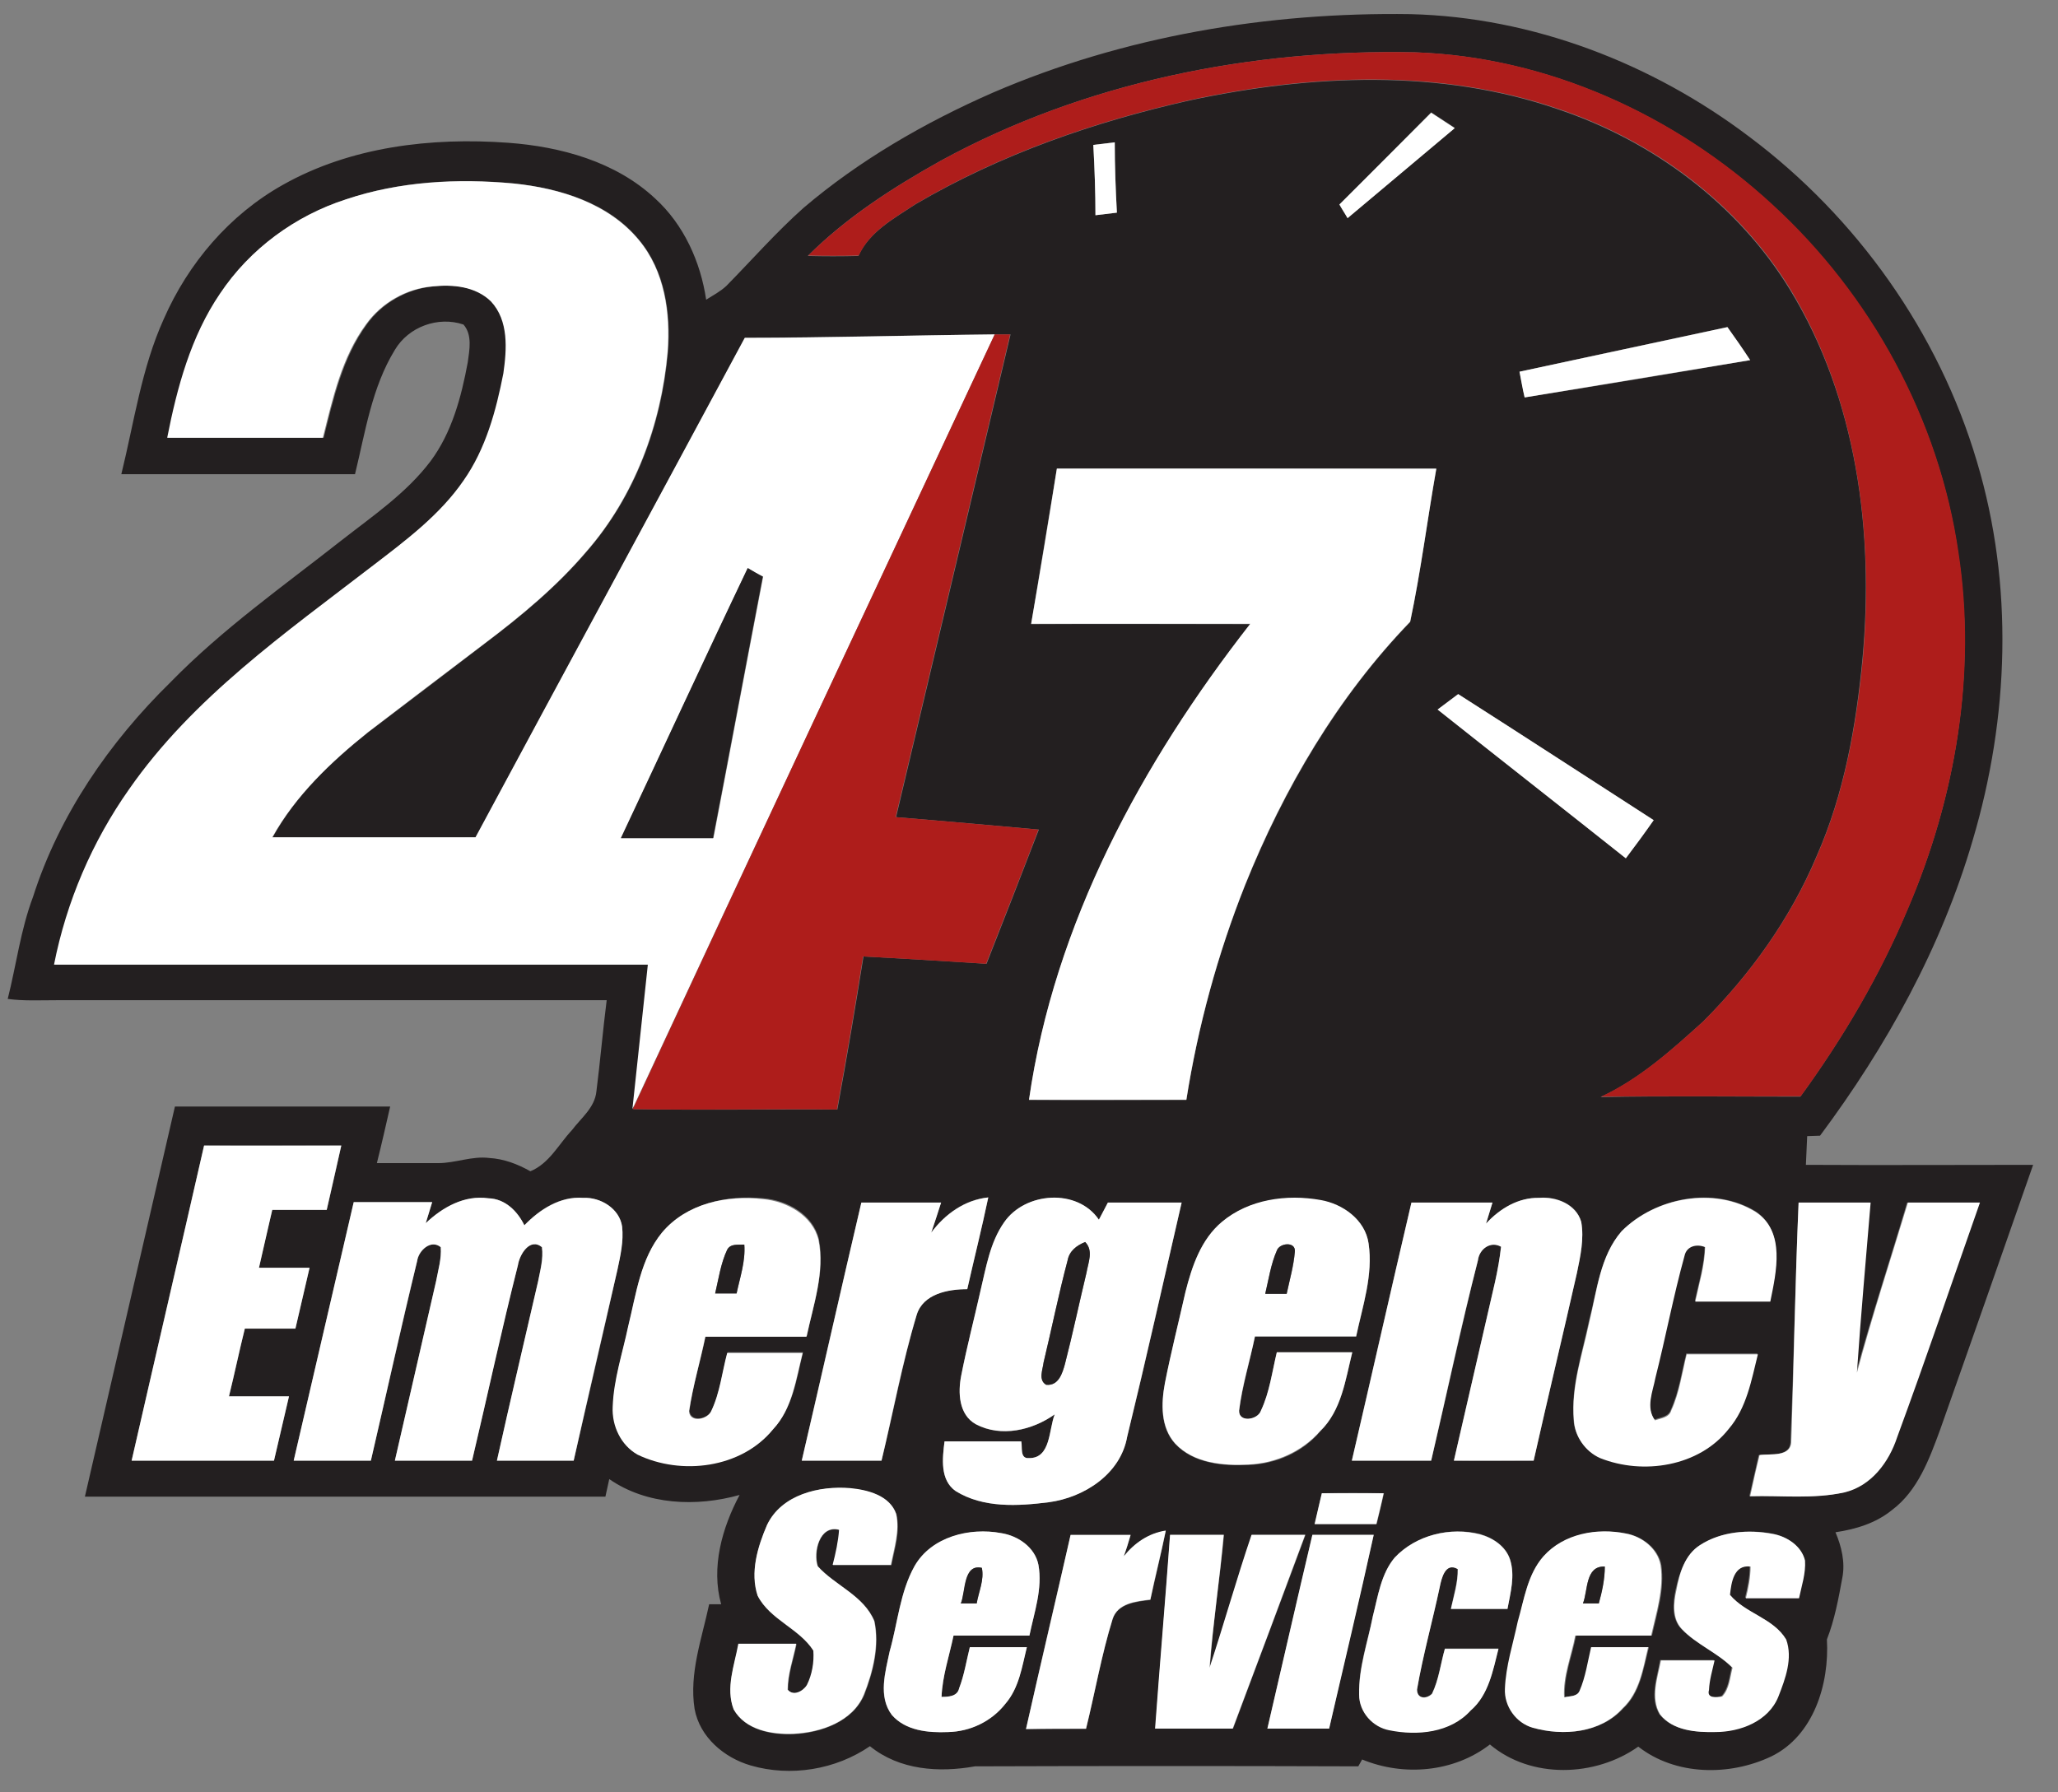
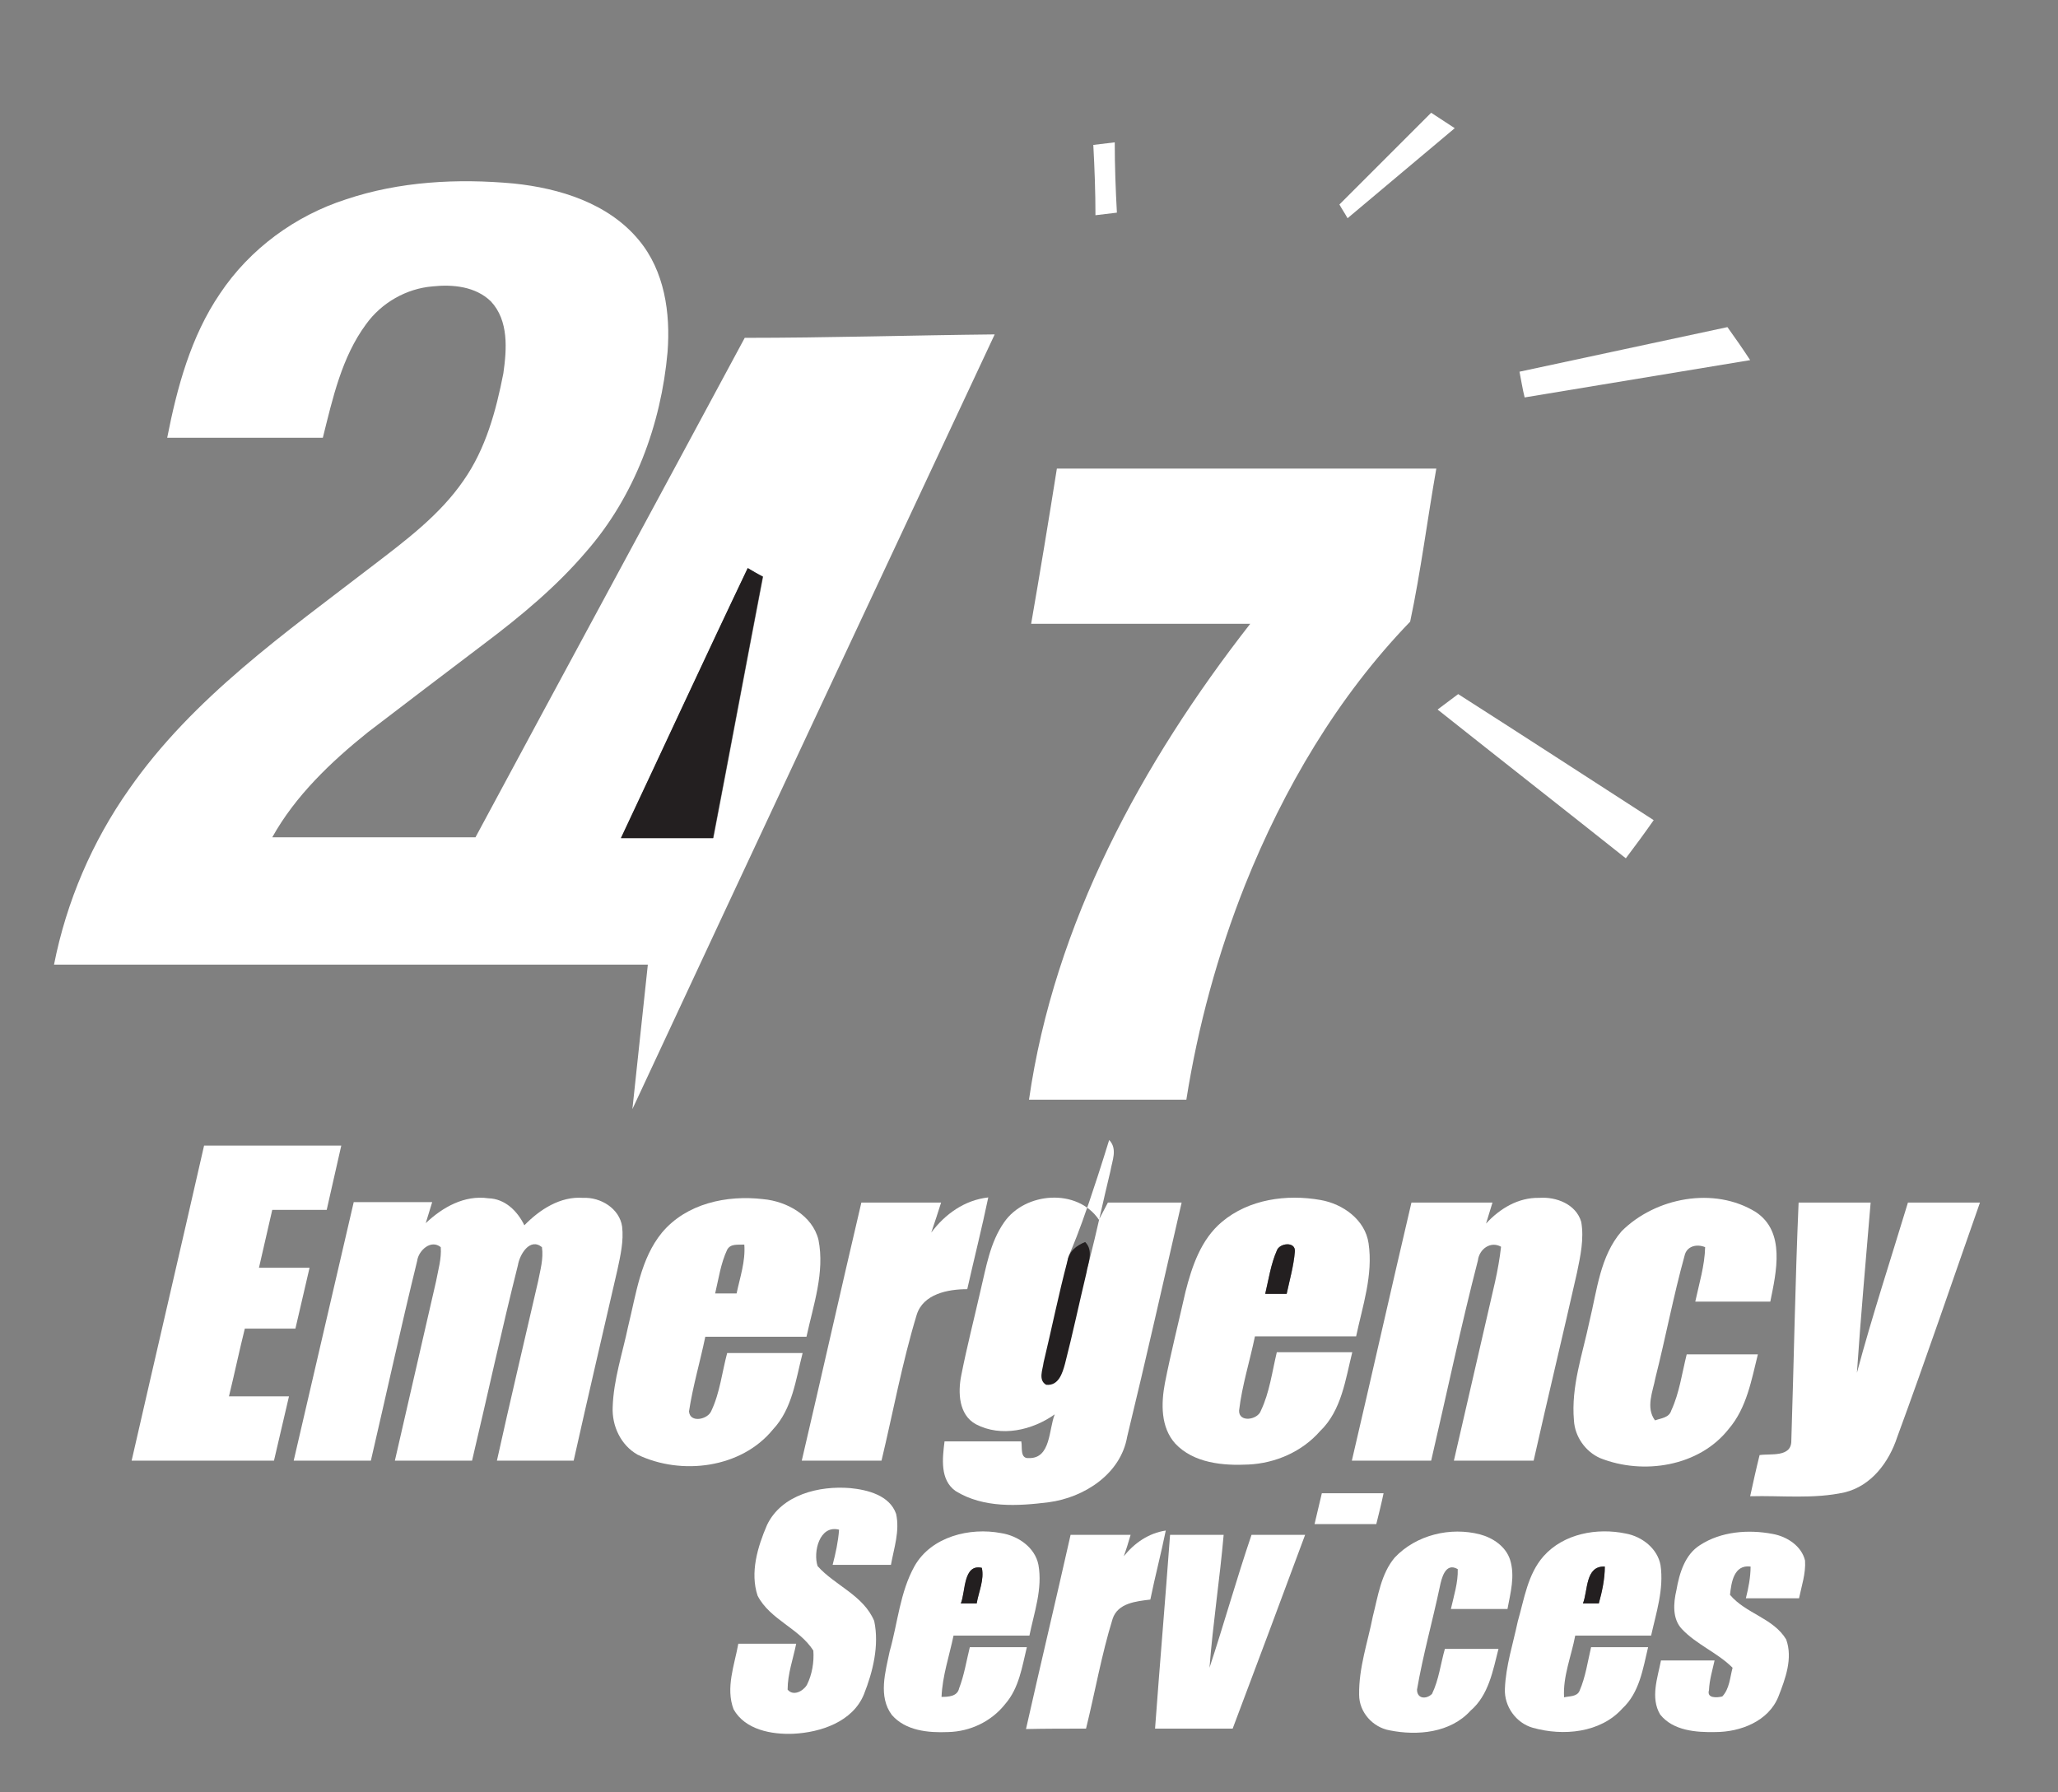
<svg xmlns="http://www.w3.org/2000/svg" id="Layer_1" x="0px" y="0px" viewBox="0 0 480 418" style="enable-background:new 0 0 480 418;" xml:space="preserve">
  <rect x="0" y="0" width="480" height="418" fill="#808080" stroke="none" />
  <style type="text/css"> .st0{fill:#231F20;} .st1{fill:#AE1D1B;} .st2{fill:#FFFFFF;} </style>
  <g>
-     <path class="st0" d="M231.6,21.6C262.2,8.4,295.8,2.8,329,3.3c28.5,0.7,56.4,11.5,79,28.6c25.1,18.8,44.2,45.7,53.1,75.8 c8.6,28.7,7.5,59.7-1,88.3c-7.3,25-20.1,48.1-35.6,68.9c-0.7,0-2.2,0.1-3,0.1c-0.1,2.2-0.2,4.5-0.3,6.7c17.7,0.1,35.3,0,53,0 c-7.2,20.6-14.4,41.2-21.7,61.8c-2.5,6.8-5.2,14.2-11.2,18.7c-3.8,3.1-8.5,4.5-13.2,5.2c1.4,3.3,2.3,7,1.6,10.6 c-0.9,4.9-1.8,9.8-3.6,14.4c0.6,10.4-3.1,22.5-13,27.3c-9.7,4.6-22.3,4.5-31-2.3c-10,7.1-25,7.6-34.6-0.5 c-8.4,6.5-20.1,7.5-29.8,3.5c-0.2,0.4-0.7,1.2-0.9,1.6c-29.8-0.1-59.6-0.1-89.4,0c-8.4,1.5-17.6,0.9-24.5-4.7 c-8,5.5-18.5,7.2-27.8,4.5c-6.2-1.8-11.9-6.6-13.1-13.2c-1.3-8.3,1.7-16.4,3.4-24.4c0.7,0,2.1,0,2.8,0c-2.4-8.6,0.2-17.8,4.3-25.5 c-10,2.8-21.6,2.4-30.4-3.7c-0.3,1.4-0.6,2.8-0.9,4.1c-40.5,0-80.9,0-121.4,0c7-30.3,14-60.7,21-91c16.7,0,33.5,0,50.2,0 c-1,4.4-2,8.8-3.1,13.2c4.8,0,9.5,0,14.3,0c4,0,7.9-1.7,11.9-1.2c3.4,0.2,6.6,1.4,9.6,3.1c4.4-1.8,6.6-6.3,9.7-9.6 c2.1-2.8,5.3-5.2,5.7-9c0.9-7.1,1.5-14.2,2.4-21.3c-42.8,0-85.6,0-128.4,0c-3.8,0-7.6,0.2-11.3-0.3c2-7.9,3-16.1,5.9-23.8 c6.1-19.1,17.8-36.1,32.1-50.1c12.1-12.4,26.3-22.4,39.9-33.1c7.3-5.7,15.1-11,20.7-18.4c5-6.7,7.2-15,8.7-23.1 c0.4-2.9,1.1-6.4-1-8.8c-5.9-2-12.8,0.5-16,5.9c-5.4,8.8-6.9,19.2-9.3,29c-18.2,0-36.4,0-54.5,0c3-12.2,4.7-24.7,9.9-36.2 c5.7-13,15.3-24.3,27.8-31.3c15.8-8.9,34.6-11.1,52.5-9.8c12.3,0.9,25.1,4.4,34.3,13c6.7,6.1,10.6,14.8,11.9,23.6 c1.6-1,3.3-1.9,4.7-3.2c6-6.1,11.6-12.5,18-18.2C200.3,37.5,215.6,28.6,231.6,21.6z M219.4,37.5c-11.1,6.2-22,13.2-31,22.2 c3.9,0.1,7.9,0.1,11.8,0c2.6-5.7,8.4-8.8,13.4-12.1c19.8-11.6,41.7-19.2,64-24.2c28.2-6,58.3-7.4,85.8,2.1 c22.1,7.4,41.9,22.1,54.1,42.1c15.6,25.5,19.6,56.6,16.9,86c-1.5,15.8-4.3,31.6-10.7,46.1c-6.1,14.5-15.4,27.5-26.5,38.6 c-7.3,6.6-14.8,13.4-23.9,17.6c15.5-0.3,31-0.1,46.6-0.1c9.9-13.6,18.5-28.2,25-43.7c11.2-26,16.1-55,11.8-83.1 c-4.4-31.1-20.4-60.1-43.5-81.3C390.7,26.9,361,13.3,330,12.2C291.9,11.4,253.1,19.1,219.4,37.5z M312.4,47.7 c0.6,1,1.2,2.1,1.9,3.1c8.4-7,16.7-14,25-21c-1.8-1.2-3.7-2.4-5.5-3.6C326.7,33.4,319.6,40.6,312.4,47.7z M255,33.8 c0.3,5.5,0.5,10.9,0.5,16.4c1.7-0.2,3.3-0.4,5-0.6c-0.3-5.5-0.5-10.9-0.5-16.4C258.3,33.4,256.6,33.6,255,33.8z M80.7,46.5 c-11.8,3.8-22.4,11.6-29.2,22c-6.9,10-10,21.8-12.3,33.6c12.1,0,24.2,0,36.3,0c2.3-9.2,4.4-18.7,10.1-26.5c3.6-5,9.4-8.2,15.5-8.8 c4.7-0.5,10.1,0,13.6,3.5c4.2,4.5,3.7,11.2,2.9,16.8c-1.8,8.7-4.1,17.7-9.3,25c-5.6,8-13.5,13.9-21.1,19.8 c-20.3,15.7-41.9,30.9-56.9,52.2c-8.6,12.2-14.7,26.2-17.5,40.9c46.2,0,92.3,0,138.5,0c-1.2,11.2-2.5,22.4-3.6,33.7 c15.9,0.3,31.8,0,47.6,0.1c2.2-11.9,4.2-23.8,6.1-35.7c9.6,0.5,19.2,1.1,28.7,1.7c4.1-10.4,8.2-20.9,12.2-31.3 c-11.1-1-22.2-2-33.3-2.9c8.9-37.6,17.8-75.1,26.7-112.6c-0.9,0-2.7,0-3.6,0c-19.4,0.2-38.9,0.7-58.3,0.8 c-20.9,38.8-41.9,77.6-62.8,116.5c-15.8,0.1-31.6,0-47.4,0c5.4-9.8,13.6-17.6,22.3-24.5c9.1-6.9,18.2-13.8,27.2-20.7 c8.5-6.4,16.8-13.3,23.7-21.4c11.3-12.9,17.5-29.6,19-46.6c0.7-9.1-0.7-18.9-6.7-26.1c-7.1-8.7-18.5-12.1-29.2-13.2 C106.7,41.5,93.2,42.3,80.7,46.5z M354.4,86.7c0.4,2,0.8,4,1.2,6c17.6-2.8,35.1-5.7,52.6-8.7c-1.7-2.6-3.5-5.2-5.3-7.7 C386.7,79.8,370.5,83.2,354.4,86.7z M246.5,109.3c-2,12.1-4,24.2-6,36.3c17-0.1,34.1,0,51.1,0c-25.3,32.4-45.7,69.9-51.6,111 c12.2,0.1,24.4,0,36.7,0c2.7-17.1,7.3-34,13.7-50.1c9.1-22.5,21.6-43.9,38.5-61.4c2.5-11.8,4-23.9,6.1-35.7 C305.6,109.3,276,109.2,246.5,109.3z M335.3,165.5c14.6,11.6,29.3,23.1,43.9,34.7c2.2-2.9,4.4-5.9,6.5-8.9 c-15.2-9.8-30.4-19.7-45.6-29.4C338.5,163.1,336.9,164.3,335.3,165.5z M47.6,267.2c-5.6,24.5-11.3,49-16.9,73.5 c11.1,0,22.2,0,33.2,0c1.2-5,2.3-10,3.5-15c-4.7,0-9.3,0-14,0c1.3-5.2,2.4-10.5,3.7-15.8c3.9,0,7.9,0,11.8,0 c1.1-4.8,2.2-9.5,3.3-14.2c-3.9,0-7.9,0-11.8,0c1-4.5,2-9,3.1-13.5c4.2,0,8.4,0,12.7,0c1.2-5,2.3-10,3.4-15 C68.9,267.2,58.3,267.3,47.6,267.2z M99.3,285.3c0.5-1.6,1-3.2,1.5-4.9c-6.1,0-12.2,0-18.3,0c-4.7,20.1-9.3,40.2-14,60.3 c6,0,12,0,18,0c3.6-15.5,7.1-31.1,10.8-46.6c0.4-2.4,3.2-5.1,5.5-3.2c0.2,2.7-0.6,5.4-1.1,8c-3.2,13.9-6.4,27.8-9.6,41.8 c6,0,12,0,18,0c3.6-15.2,6.8-30.5,10.7-45.6c0.3-2.5,2.8-6.5,5.6-4.2c0.3,2.7-0.4,5.4-0.9,8c-3.2,14-6.5,27.9-9.6,41.8 c6,0,12,0,17.9,0c3.4-14.8,6.9-29.7,10.2-44.5c0.7-3.3,1.4-6.7,1.1-10.1c-0.6-4.2-5.1-6.9-9.1-6.7c-5.4-0.4-10.2,2.7-13.7,6.4 c-1.6-3.3-4.5-6.2-8.4-6.3C108.4,278.7,103.2,281.6,99.3,285.3z M154.4,287.5c-5,6.1-6,14.3-7.8,21.7c-1.3,6.2-3.4,12.4-3.6,18.8 c-0.3,4.4,1.9,9,5.8,11.1c10.2,4.9,24.2,3.2,31.6-5.9c4.5-4.8,5.4-11.6,6.9-17.8c-5.9,0-11.8,0-17.6,0c-1.2,4.5-1.7,9.3-3.7,13.5 c-0.8,2.1-5,3-5.2,0.1c0.8-5.9,2.6-11.6,3.8-17.4c7.9,0,15.7,0,23.6,0c1.5-7.4,4.3-14.9,2.8-22.6c-1.4-5.7-7.3-9-12.9-9.5 C169.5,278.7,160.1,280.7,154.4,287.5z M217.2,287.5c0.8-2.3,1.5-4.7,2.3-7c-6.2,0-12.4,0-18.6,0c-4.7,20.1-9.3,40.2-13.9,60.2 c6.2,0,12.4,0,18.6,0c2.8-11.3,4.9-22.9,8.2-34c1.5-5,7.3-6,11.8-6c1.6-7.2,3.4-14.3,4.9-21.4C225,279.8,220.4,283.2,217.2,287.5z M234.2,285.1c-3.3,4.7-4.2,10.5-5.5,15.9c-1.4,6.6-3.2,13.1-4.5,19.8c-0.8,4-0.6,9.1,3.4,11.4c5.9,3.2,13.2,1.4,18.4-2.3 c-1.4,3.5-0.8,10.2-6,10.2c-2.2,0.2-1.5-2.6-1.8-3.9c-5.9,0-11.9,0-17.9,0c-0.5,3.9-1.1,9,2.6,11.6c6.4,4,14.5,3.5,21.7,2.6 c8.2-1.1,16.7-6.6,18.3-15.3c4.5-18.2,8.5-36.4,12.7-54.6c-5.7,0-11.5,0-17.2,0c-0.7,1.3-1.4,2.7-2.1,4 C251.3,277.2,239.1,278,234.2,285.1z M285,285c-4.9,4.1-7,10.4-8.5,16.4c-1.6,7.1-3.4,14.1-4.8,21.3c-0.9,4.7-1.1,10.3,2.4,14.1 c4.3,4.6,11.2,5.2,17.1,4.9c6.3-0.2,12.6-2.9,16.7-7.8c5-4.9,5.9-12,7.5-18.4c-5.9,0-11.8,0-17.6,0c-1.1,4.5-1.7,9.3-3.7,13.6 c-0.7,2.1-5.2,2.8-5.1,0c0.8-5.9,2.5-11.5,3.7-17.3c7.9,0,15.7,0,23.6,0c1.5-7.1,4-14.3,2.9-21.7c-0.8-5.5-6-9.2-11.2-10.1 C300.2,278.6,291.3,279.8,285,285z M346.6,285.4c0.5-1.6,1-3.3,1.5-4.9c-6.3,0-12.6,0-18.9,0c-4.7,20.1-9.3,40.2-13.9,60.2 c6.2,0,12.4,0,18.5,0c3.7-15.6,7-31.2,10.9-46.7c0.3-2.7,2.9-4.7,5.4-3.2c-0.3,2.8-0.8,5.5-1.4,8.2c-3.2,13.9-6.4,27.8-9.6,41.7 c6.2,0.1,12.4,0,18.6,0c3.3-14.6,6.8-29.2,10.1-43.8c0.8-3.9,1.7-7.9,1-11.9c-1.1-4.1-5.8-6-9.8-5.6 C354.1,279.3,349.8,282,346.6,285.4z M378.2,287.2c-5,5.8-5.7,13.7-7.6,20.9c-1.6,7.6-4.2,15.2-3.6,23c0.2,3.8,2.7,7.3,6.1,8.8 c10,4,23.1,2,30-6.8c4.2-4.8,5.3-11.3,6.8-17.4c-5.5,0-11.1,0-16.6,0c-1.1,4.4-1.7,8.9-3.6,13.1c-0.5,1.7-2.5,1.8-3.8,2.3 c-2.2-3-0.5-6.7,0.1-9.9c2.4-9.5,4.2-19.1,6.8-28.5c0.4-2.3,2.9-2.8,4.8-2c-0.1,4.3-1.4,8.5-2.3,12.7c5.8,0.1,11.7,0,17.5,0 c1.4-6.8,3.6-16.3-3.4-20.9C399.8,276.7,386.1,279.2,378.2,287.2z M419.5,280.5c-0.8,18.5-1.1,37.1-1.9,55.6 c0.1,3.9-4.9,2.9-7.4,3.3c-0.7,3.2-1.5,6.4-2.2,9.6c7.3-0.3,14.8,0.7,22-0.9c6.2-1.5,10.3-7.1,12.3-12.9 c6.7-18.1,12.9-36.4,19.3-54.7c-5.6,0-11.2,0-16.8,0c-3.9,13.2-8.3,26.4-11.9,39.7c0.9-13.2,2.1-26.5,3.2-39.7 C430.7,280.5,425.1,280.5,419.5,280.5z M178.9,355.7c-2.2,5.1-4,11.1-2.1,16.6c2.8,5.6,9.7,7.6,13,12.8c0.2,2.7-0.3,5.6-1.5,8 c-0.9,1.5-3.1,2.7-4.5,1.1c0-3.7,1.3-7.2,2-10.7c-4.5,0-9,0-13.5,0c-1,5-3.1,10.3-1.1,15.3c2.7,4.8,8.8,5.9,13.9,5.7 c6.4-0.3,13.8-2.9,16.5-9.2c2.1-5.4,3.6-11.4,2.4-17.1c-2.4-6-9.1-8.3-13.2-12.8c-1.1-3.2,0.3-9.8,5-8.5c-0.2,2.8-0.8,5.5-1.5,8.2 c4.5,0,9.1,0,13.6,0c0.8-3.9,2.1-7.9,1.2-11.9c-1.5-4.3-6.6-5.6-10.7-6C191.1,346.5,182.2,348.6,178.9,355.7z M308.3,348.3 c-0.6,2.4-1.1,4.8-1.6,7.2c4.8,0,9.6,0,14.4,0c0.6-2.4,1.1-4.8,1.7-7.2C317.9,348.2,313.1,348.2,308.3,348.3z M213.3,365.3 c-3.4,6.1-3.9,13.2-5.8,19.9c-1,4.8-2.8,10.5,0.5,14.8c3.2,3.7,8.5,4.2,13.1,4c5.2-0.1,10.2-2.5,13.4-6.6c3.2-3.7,3.8-8.7,5-13.2 c-4.4,0-8.9,0-13.3,0c-0.8,3.2-1.3,6.5-2.5,9.6c-0.4,1.9-2.5,2-4.1,2c0.2-4.9,1.8-9.6,2.8-14.3c5.9,0,11.8,0,17.7,0 c1.1-5.4,3.1-10.9,2.1-16.5c-0.8-4.1-4.7-6.8-8.7-7.4C226.2,356.3,217.3,358.5,213.3,365.3z M325.3,363.3c-3.2,3.8-3.9,9-5.1,13.6 c-1.2,6.1-3.4,12-3.2,18.3c0,4,3.2,7.5,7.1,8.3c6.5,1.3,14.2,0.6,18.9-4.6c4.2-3.6,5.2-9.3,6.5-14.4c-4.2,0-8.3,0-12.5,0 c-1,3.5-1.4,7.2-3,10.5c-1.3,1.3-3.5,1.3-3.5-1c1.4-8,3.6-15.9,5.3-23.9c0.4-2,1.3-5.9,4.2-4.2c0,3.2-1,6.3-1.6,9.3 c4.4,0,8.8,0,13.2,0c0.7-3.8,1.8-7.7,0.6-11.5c-1-3.1-4-5-7-5.9C338.3,356.1,330.3,358,325.3,363.3z M360,363 c-3.7,4.2-4.6,10-5.8,15.2c-1.1,5.2-2.8,10.3-3,15.7c-0.2,4.1,2.6,8,6.5,9.1c7.1,2,15.7,1.2,20.9-4.5c4-3.7,4.7-9.3,6-14.3 c-4.4,0-8.9,0-13.3,0c-0.9,3.4-1.3,7-2.7,10.2c-0.6,1.4-2.4,1.1-3.6,1.5c-0.3-5,1.7-9.7,2.6-14.4c5.9,0,11.8,0,17.7,0 c1.2-5.4,3-10.8,2.2-16.4c-0.7-3.9-4.4-6.7-8.1-7.4C372.6,356.4,364.8,357.8,360,363z M396.5,360.4c-3.5,2.3-4.8,6.5-5.7,10.4 c-0.6,3-1,6.7,1.3,9.1c3.4,3.6,8.3,5.4,11.8,9c-0.6,2.3-0.7,4.9-2.4,6.7c-1.2,0.3-3.7,0.6-3.1-1.5c0.1-2.4,0.8-4.6,1.3-6.9 c-4.2,0-8.3,0-12.5,0c-0.7,4.1-2.5,8.7-0.2,12.6c3,3.8,8.4,4.3,12.9,4.1c5.8,0,12.4-2.6,14.7-8.3c1.6-4.2,3.4-8.9,1.8-13.3 c-3-5-9.5-6-13.1-10.4c0.3-3,0.9-7.1,4.8-6.6c0,2.5-0.5,5-1.1,7.4c4.1,0,8.3,0,12.4,0c0.6-2.9,1.5-5.8,1.4-8.8 c-0.8-3.5-4.2-5.6-7.5-6.2C407.8,356.7,401.5,357.2,396.5,360.4z M239.3,403.3c4.7,0,9.3,0,14,0c2.1-8.5,3.6-17.2,6.2-25.6 c1.2-3.7,5.5-4.1,8.8-4.5c1.2-5.4,2.5-10.7,3.6-16.1c-4,0.6-7.4,2.9-9.8,6c0.6-1.7,1.1-3.3,1.6-5c-4.7,0-9.3,0-14,0 C246.2,373.1,242.7,388.2,239.3,403.3z M272.9,358c-1,15.1-2.4,30.2-3.4,45.2c6,0,12.1,0,18.1,0c5.6-15.1,11.3-30.1,16.9-45.2 c-4.2,0-8.4,0-12.5,0c-3.5,10.3-6.4,20.7-9.8,31c0.7-10.4,2.3-20.7,3.3-31C281.2,358,277,358,272.9,358z M306.1,358 c-3.5,15.1-7,30.2-10.5,45.2c4.8,0,9.6,0,14.4,0c3.4-15.1,7-30.1,10.4-45.2C315.6,358,310.8,358,306.1,358z" />
-   </g>
-   <path class="st1" d="M219.4,37.5c33.7-18.4,72.5-26.1,110.6-25.3c30.9,1,60.7,14.6,83.3,35.4c23.1,21.1,39,50.2,43.5,81.3 c4.3,28.1-0.7,57.1-11.8,83.1c-6.5,15.5-15.1,30.1-25,43.7c-15.5,0.1-31-0.1-46.6,0.1c9-4.2,16.5-10.9,23.9-17.6 c11.1-11.1,20.4-24.1,26.5-38.6c6.4-14.6,9.2-30.4,10.7-46.1c2.6-29.4-1.4-60.4-16.9-86c-12.2-20-32-34.7-54.1-42.1 c-27.6-9.5-57.7-8.1-85.8-2.1c-22.3,5-44.3,12.6-64,24.2c-5,3.3-10.8,6.4-13.4,12.1c-3.9,0.1-7.9,0.1-11.8,0 C197.5,50.7,208.3,43.7,219.4,37.5z" />
+     </g>
  <path class="st2" d="M312.4,47.7c7.1-7.1,14.3-14.3,21.4-21.4c1.8,1.2,3.7,2.4,5.5,3.6c-8.3,7-16.7,14-25,21 C313.7,49.8,313,48.8,312.4,47.7z" />
  <path class="st2" d="M255,33.8c1.7-0.2,3.3-0.4,5-0.6c0,5.5,0.2,10.9,0.5,16.4c-1.7,0.2-3.4,0.4-5,0.6 C255.5,44.8,255.3,39.3,255,33.8z" />
  <g>
    <path class="st2" d="M80.7,46.5c12.5-4.2,26-4.9,39.1-3.7c10.7,1.1,22.1,4.6,29.2,13.2c6,7.2,7.4,17,6.7,26.1 c-1.5,16.9-7.7,33.7-19,46.6c-6.9,8.1-15.2,15-23.7,21.4c-9.1,6.9-18.2,13.8-27.2,20.7c-8.6,6.9-16.9,14.8-22.3,24.5 c15.8,0,31.6,0,47.4,0c20.9-38.9,41.9-77.6,62.8-116.5c19.4,0,38.9-0.6,58.3-0.8c-28.2,60.2-56.4,120.4-84.5,180.7 c1.2-11.2,2.4-22.4,3.6-33.7c-46.2,0-92.4,0-138.5,0c2.9-14.7,8.9-28.7,17.5-40.9c14.9-21.4,36.5-36.5,56.9-52.2 c7.7-5.9,15.6-11.8,21.1-19.8c5.2-7.4,7.6-16.3,9.3-25c0.8-5.6,1.3-12.3-2.9-16.8c-3.6-3.5-8.9-4-13.6-3.5 c-6.1,0.5-11.9,3.8-15.5,8.8c-5.7,7.7-7.8,17.3-10.1,26.5c-12.1,0-24.2,0-36.3,0c2.3-11.7,5.5-23.6,12.3-33.6 C58.3,58,68.9,50.3,80.7,46.5z M174.4,132.5c-9.9,21-19.7,42-29.5,63c7.2,0,14.3,0,21.5,0c3.9-20.3,7.7-40.7,11.6-61 C176.7,133.8,175.5,133.2,174.4,132.5z" />
  </g>
  <path class="st2" d="M354.4,86.7c16.2-3.5,32.3-6.9,48.5-10.4c1.8,2.5,3.6,5.1,5.3,7.7c-17.5,2.9-35.1,5.8-52.6,8.7 C355.1,90.7,354.8,88.7,354.4,86.7z" />
-   <path class="st1" d="M232,78c0.9,0,2.7,0,3.6,0c-8.9,37.6-17.8,75.1-26.7,112.6c11.1,0.9,22.2,1.9,33.3,2.9 c-4,10.5-8.1,20.9-12.2,31.3c-9.6-0.6-19.2-1.2-28.7-1.7c-1.9,11.9-3.9,23.8-6.1,35.7c-15.9-0.2-31.8,0.2-47.6-0.1 C175.6,198.4,203.8,138.2,232,78z" />
  <path class="st2" d="M246.5,109.3c29.5,0,59,0,88.5,0c-2.1,11.9-3.6,23.9-6.1,35.7c-16.9,17.5-29.5,38.9-38.5,61.4 c-6.4,16.1-11,33-13.7,50.1c-12.2,0-24.4,0-36.7,0c5.9-41.1,26.3-78.6,51.6-111c-17,0-34.1,0-51.1,0 C242.6,133.4,244.6,121.3,246.5,109.3z" />
  <path class="st0" d="M174.4,132.5c1.2,0.7,2.3,1.4,3.5,2c-3.9,20.3-7.7,40.7-11.6,61c-7.2,0-14.3,0-21.5,0 C154.7,174.5,164.4,153.4,174.4,132.5z" />
  <path class="st2" d="M335.3,165.5c1.6-1.2,3.2-2.4,4.8-3.6c15.2,9.7,30.4,19.6,45.6,29.4c-2.1,3-4.3,6-6.5,8.9 C364.6,188.6,349.9,177.1,335.3,165.5z" />
  <path class="st2" d="M47.6,267.2c10.6,0,21.3,0,32,0c-1.1,5-2.3,10-3.4,15c-4.2,0-8.4,0-12.7,0c-1,4.5-2.1,9-3.1,13.5 c3.9,0,7.9,0,11.8,0c-1.1,4.8-2.2,9.5-3.3,14.2c-3.9,0-7.9,0-11.8,0c-1.3,5.2-2.4,10.5-3.7,15.8c4.7,0,9.3,0,14,0 c-1.2,5-2.3,10-3.5,15c-11.1,0-22.2,0-33.2,0C36.3,316.2,42,291.8,47.6,267.2z" />
  <path class="st2" d="M99.3,285.3c3.9-3.7,9-6.6,14.6-5.8c3.9,0.1,6.8,3,8.4,6.3c3.6-3.7,8.4-6.8,13.7-6.4c4.1-0.2,8.5,2.5,9.1,6.7 c0.4,3.4-0.4,6.8-1.1,10.1c-3.4,14.8-6.9,29.7-10.2,44.5c-6,0-12,0-17.9,0c3.1-14,6.4-27.9,9.6-41.8c0.5-2.6,1.3-5.3,0.9-8 c-2.8-2.3-5.2,1.7-5.6,4.2c-3.8,15.1-7.1,30.4-10.7,45.6c-6,0-12,0-18,0c3.2-13.9,6.4-27.8,9.6-41.8c0.5-2.7,1.3-5.3,1.1-8 c-2.3-1.9-5.2,0.8-5.5,3.2c-3.8,15.5-7.2,31.1-10.8,46.6c-6,0-12,0-18,0c4.7-20.1,9.3-40.2,14-60.3c6.1,0,12.2,0,18.3,0 C100.3,282.1,99.8,283.7,99.3,285.3z" />
  <g>
    <path class="st2" d="M154.4,287.5c5.7-6.8,15.1-8.8,23.6-7.8c5.5,0.5,11.5,3.8,12.9,9.5c1.5,7.6-1.2,15.2-2.8,22.6 c-7.9,0-15.7,0-23.6,0c-1.2,5.8-2.9,11.5-3.8,17.4c0.2,2.8,4.4,1.9,5.2-0.1c2-4.2,2.5-9,3.7-13.5c5.9,0,11.8,0,17.6,0 c-1.6,6.2-2.4,13-6.9,17.8c-7.4,9.1-21.4,10.8-31.6,5.9c-3.9-2.2-6-6.7-5.8-11.1c0.2-6.4,2.3-12.6,3.6-18.8 C148.4,301.7,149.4,293.6,154.4,287.5z M169.6,291.5c-1.5,3.2-2,6.8-2.8,10.2c1.7,0,3.4,0,5,0c0.8-3.8,2.1-7.5,1.8-11.4 C172.2,290.4,170.4,290,169.6,291.5z" />
  </g>
  <path class="st2" d="M217.2,287.5c3.2-4.3,7.8-7.6,13.3-8.2c-1.5,7.2-3.3,14.3-4.9,21.4c-4.5,0-10.3,1.1-11.8,6 c-3.4,11.2-5.5,22.7-8.2,34c-6.2,0-12.4,0-18.6,0c4.7-20.1,9.2-40.2,13.9-60.2c6.2,0,12.4,0,18.6,0 C218.8,282.8,218,285.1,217.2,287.5z" />
  <g>
-     <path class="st2" d="M234.2,285.1c4.9-7.1,17.1-8,22.1-0.6c0.7-1.3,1.4-2.7,2.1-4c5.8,0,11.5,0,17.2,0 c-4.2,18.2-8.3,36.5-12.7,54.6c-1.5,8.7-10,14.2-18.3,15.3c-7.2,0.9-15.2,1.4-21.7-2.6c-3.7-2.6-3.1-7.6-2.6-11.6 c5.9,0,11.9,0,17.9,0c0.3,1.3-0.4,4.1,1.8,3.9c5.1,0.1,4.6-6.7,6-10.2c-5.2,3.7-12.5,5.4-18.4,2.3c-4-2.2-4.2-7.4-3.4-11.4 c1.3-6.6,3-13.2,4.5-19.8C230,295.6,230.9,289.8,234.2,285.1z M249,294c-2.1,7.9-3.7,15.9-5.6,23.8c-0.2,1.7-1.2,4.1,0.6,5.2 c2.9,0.3,3.8-2.7,4.4-4.9c1.8-7,3.3-14.2,5-21.2c0.4-2.4,1.7-5.1-0.3-7.2C251.1,290.5,249.4,291.8,249,294z" />
+     <path class="st2" d="M234.2,285.1c4.9-7.1,17.1-8,22.1-0.6c0.7-1.3,1.4-2.7,2.1-4c5.8,0,11.5,0,17.2,0 c-4.2,18.2-8.3,36.5-12.7,54.6c-1.5,8.7-10,14.2-18.3,15.3c-7.2,0.9-15.2,1.4-21.7-2.6c-3.7-2.6-3.1-7.6-2.6-11.6 c5.9,0,11.9,0,17.9,0c0.3,1.3-0.4,4.1,1.8,3.9c5.1,0.1,4.6-6.7,6-10.2c-5.2,3.7-12.5,5.4-18.4,2.3c-4-2.2-4.2-7.4-3.4-11.4 c1.3-6.6,3-13.2,4.5-19.8C230,295.6,230.9,289.8,234.2,285.1z M249,294c-0.2,1.7-1.2,4.1,0.6,5.2 c2.9,0.3,3.8-2.7,4.4-4.9c1.8-7,3.3-14.2,5-21.2c0.4-2.4,1.7-5.1-0.3-7.2C251.1,290.5,249.4,291.8,249,294z" />
  </g>
  <g>
    <path class="st2" d="M285,285c6.3-5.3,15.1-6.5,23-5.1c5.2,0.9,10.4,4.6,11.2,10.1c1.1,7.4-1.4,14.6-2.9,21.7c-7.9,0-15.7,0-23.6,0 c-1.2,5.8-3,11.4-3.7,17.3c-0.1,2.9,4.4,2.2,5.1,0c2-4.2,2.6-9,3.7-13.6c5.9,0,11.8,0,17.6,0c-1.6,6.4-2.5,13.6-7.5,18.4 c-4.2,4.8-10.4,7.5-16.7,7.8c-5.9,0.3-12.8-0.3-17.1-4.9c-3.4-3.8-3.3-9.3-2.4-14.1c1.4-7.1,3.2-14.2,4.8-21.3 C278,295.4,280.1,289.1,285,285z M297.8,291.7c-1.4,3.2-1.9,6.7-2.7,10c1.7,0,3.4,0,5,0c0.7-3.2,1.7-6.5,1.9-9.8 C302.2,289.5,298.4,289.9,297.8,291.7z" />
  </g>
  <path class="st2" d="M346.6,285.4c3.2-3.5,7.5-6.1,12.4-6c4-0.3,8.6,1.5,9.8,5.6c0.7,4-0.2,8-1,11.9c-3.3,14.6-6.8,29.1-10.1,43.8 c-6.2,0-12.4,0-18.6,0c3.2-13.9,6.4-27.8,9.6-41.7c0.6-2.7,1.1-5.5,1.4-8.2c-2.5-1.4-5.1,0.6-5.4,3.2c-4,15.5-7.3,31.2-10.9,46.7 c-6.2,0-12.4,0-18.5,0c4.7-20.1,9.2-40.2,13.9-60.2c6.3,0,12.6,0,18.9,0C347.6,282.1,347.1,283.8,346.6,285.4z" />
  <path class="st2" d="M378.2,287.2c7.9-7.9,21.6-10.5,31.3-4.5c7,4.6,4.8,14,3.4,20.9c-5.9,0-11.7,0-17.5,0c0.9-4.2,2.2-8.4,2.3-12.7 c-1.9-0.8-4.3-0.3-4.8,2c-2.6,9.4-4.4,19-6.8,28.5c-0.6,3.2-2.3,6.9-0.1,9.9c1.4-0.5,3.3-0.6,3.8-2.3c1.9-4.1,2.5-8.7,3.6-13.1 c5.5,0,11,0,16.6,0c-1.5,6-2.6,12.5-6.8,17.4c-6.9,8.8-20,10.8-30,6.8c-3.4-1.5-5.9-5-6.1-8.8c-0.7-7.9,2-15.4,3.6-23 C372.5,300.9,373.2,293,378.2,287.2z" />
  <path class="st2" d="M419.5,280.5c5.6,0,11.2,0,16.8,0c-1.1,13.2-2.3,26.5-3.2,39.7c3.6-13.4,7.9-26.5,11.9-39.7 c5.6,0,11.2,0,16.8,0c-6.4,18.2-12.6,36.5-19.3,54.7c-1.9,5.8-6,11.4-12.3,12.9c-7.2,1.6-14.7,0.7-22,0.9c0.7-3.2,1.4-6.4,2.2-9.6 c2.5-0.4,7.4,0.6,7.4-3.3C418.4,317.6,418.7,299,419.5,280.5z" />
-   <path class="st0" d="M169.6,291.5c0.8-1.5,2.6-1.1,4-1.2c0.3,3.9-1,7.6-1.8,11.4c-1.7,0-3.4,0-5,0 C167.6,298.3,168.1,294.7,169.6,291.5z" />
  <path class="st0" d="M249,294c0.4-2.2,2.1-3.5,4.1-4.3c2,2,0.7,4.8,0.3,7.2c-1.7,7.1-3.2,14.2-5,21.2c-0.6,2.2-1.5,5.2-4.4,4.9 c-1.9-1.1-0.8-3.5-0.6-5.2C245.3,309.9,246.9,301.9,249,294z" />
  <path class="st0" d="M297.8,291.7c0.6-1.8,4.5-2.2,4.2,0.3c-0.3,3.3-1.2,6.5-1.9,9.8c-1.7,0-3.4,0-5,0 C295.9,298.4,296.4,294.9,297.8,291.7z" />
  <path class="st2" d="M178.9,355.7c3.4-7.1,12.2-9.2,19.4-8.6c4.1,0.4,9.2,1.7,10.7,6c0.9,4-0.5,8-1.2,11.9c-4.5,0-9.1,0-13.6,0 c0.7-2.7,1.3-5.4,1.5-8.2c-4.6-1.2-6.1,5.3-5,8.5c4,4.5,10.7,6.8,13.2,12.8c1.2,5.7-0.3,11.8-2.4,17.1c-2.6,6.4-10.1,8.9-16.5,9.2 c-5,0.2-11.2-0.9-13.9-5.7c-1.9-5,0.2-10.3,1.1-15.3c4.5,0,9,0,13.5,0c-0.7,3.5-2,7-2,10.7c1.3,1.6,3.6,0.4,4.5-1.1 c1.2-2.4,1.7-5.3,1.5-8c-3.3-5.2-10.1-7.2-13-12.8C174.9,366.8,176.7,360.8,178.9,355.7z" />
  <path class="st2" d="M308.3,348.3c4.8,0,9.6,0,14.4,0c-0.5,2.4-1.1,4.8-1.7,7.2c-4.8,0-9.6,0-14.4,0 C307.2,353.1,307.7,350.7,308.3,348.3z" />
  <g>
    <path class="st2" d="M213.3,365.3c3.9-6.9,12.9-9.1,20.2-7.7c3.9,0.6,7.9,3.3,8.7,7.4c1,5.6-1,11.1-2.1,16.5c-5.9,0-11.8,0-17.7,0 c-1,4.8-2.6,9.4-2.8,14.3c1.6,0,3.7-0.1,4.1-2c1.2-3.1,1.7-6.4,2.5-9.6c4.4,0,8.8,0,13.3,0c-1.1,4.5-1.8,9.5-5,13.2 c-3.2,4.1-8.2,6.5-13.4,6.6c-4.6,0.2-9.9-0.3-13.1-4c-3.2-4.3-1.5-10-0.5-14.8C209.4,378.5,209.9,371.4,213.3,365.3z M224.1,374 c0.9,0,2.8,0,3.7,0c0.4-2.7,1.8-5.5,1.2-8.3C224.7,364.7,225.3,371.3,224.1,374z" />
  </g>
  <path class="st2" d="M325.3,363.3c5-5.3,13-7.2,19.9-5.4c3,0.8,6,2.8,7,5.9c1.2,3.8,0.1,7.7-0.6,11.5c-4.4,0-8.8,0-13.2,0 c0.7-3.1,1.7-6.2,1.6-9.3c-2.9-1.7-3.8,2.2-4.2,4.2c-1.7,8-3.9,15.8-5.3,23.9c0,2.2,2.2,2.3,3.5,1c1.6-3.3,2-7,3-10.5 c4.2,0,8.3,0,12.5,0c-1.3,5.1-2.3,10.8-6.5,14.4c-4.7,5.2-12.4,5.9-18.9,4.6c-3.9-0.7-7.1-4.2-7.1-8.3c-0.1-6.3,2-12.2,3.2-18.3 C321.4,372.3,322.1,367.1,325.3,363.3z" />
  <g>
    <path class="st2" d="M360,363c4.7-5.3,12.5-6.7,19.2-5.3c3.8,0.7,7.4,3.5,8.1,7.4c0.8,5.6-1,11-2.2,16.4c-5.9,0-11.8,0-17.7,0 c-0.9,4.8-2.9,9.5-2.6,14.4c1.2-0.3,3-0.1,3.6-1.5c1.4-3.2,1.9-6.8,2.7-10.2c4.4,0,8.9,0,13.3,0c-1.2,5-2,10.6-6,14.3 c-5.1,5.7-13.8,6.5-20.9,4.5c-3.9-1.1-6.7-5-6.5-9.1c0.2-5.3,1.9-10.5,3-15.7C355.5,373,356.3,367.2,360,363z M369.2,374 c0.9,0,2.8,0,3.7,0c0.7-2.8,1.4-5.7,1.4-8.6C369.7,365.2,370.4,371,369.2,374z" />
  </g>
  <path class="st2" d="M396.5,360.4c4.9-3.2,11.3-3.7,17-2.6c3.3,0.6,6.7,2.8,7.5,6.2c0.2,3-0.8,5.9-1.4,8.8c-4.1,0-8.3,0-12.4,0 c0.6-2.4,1.1-4.9,1.1-7.4c-3.9-0.5-4.5,3.7-4.8,6.6c3.7,4.4,10.1,5.4,13.1,10.4c1.6,4.4-0.2,9.2-1.8,13.3c-2.3,5.8-8.9,8.3-14.7,8.3 c-4.5,0.1-9.9-0.3-12.9-4.1c-2.3-3.9-0.6-8.5,0.2-12.6c4.2,0,8.3,0,12.5,0c-0.5,2.3-1.2,4.5-1.3,6.9c-0.6,2,1.9,1.8,3.1,1.5 c1.7-1.8,1.8-4.5,2.4-6.7c-3.5-3.5-8.4-5.4-11.8-9c-2.3-2.4-2-6.1-1.3-9.1C391.7,366.9,393,362.6,396.5,360.4z" />
  <path class="st2" d="M239.3,403.3c3.4-15.1,7-30.2,10.4-45.3c4.6,0,9.3,0,14,0c-0.5,1.7-1,3.4-1.6,5c2.5-3.1,5.8-5.4,9.8-6 c-1.1,5.4-2.5,10.7-3.6,16.1c-3.3,0.4-7.6,0.8-8.8,4.5c-2.6,8.4-4.1,17.1-6.2,25.6C248.6,403.2,243.9,403.2,239.3,403.3z" />
  <path class="st2" d="M272.9,358c4.2,0,8.3,0,12.5,0c-0.9,10.3-2.5,20.6-3.3,31c3.4-10.3,6.3-20.7,9.8-31c4.2,0,8.4,0,12.5,0 c-5.6,15.1-11.2,30.1-16.9,45.2c-6,0-12.1,0-18.1,0C270.5,388.2,271.8,373.1,272.9,358z" />
-   <path class="st2" d="M306.1,358c4.8,0,9.5,0,14.3,0c-3.3,15.1-6.9,30.1-10.4,45.2c-4.8,0-9.6,0-14.4,0 C299.1,388.2,302.5,373.1,306.1,358z" />
  <path class="st0" d="M224.1,374c1.1-2.7,0.5-9.3,4.9-8.3c0.6,2.8-0.7,5.5-1.2,8.3C226.9,374,225.1,374,224.1,374z" />
  <path class="st0" d="M369.2,374c1.2-3,0.5-8.8,5.1-8.6c0,2.9-0.6,5.8-1.4,8.6C372,374,370.1,374,369.2,374z" />
</svg>